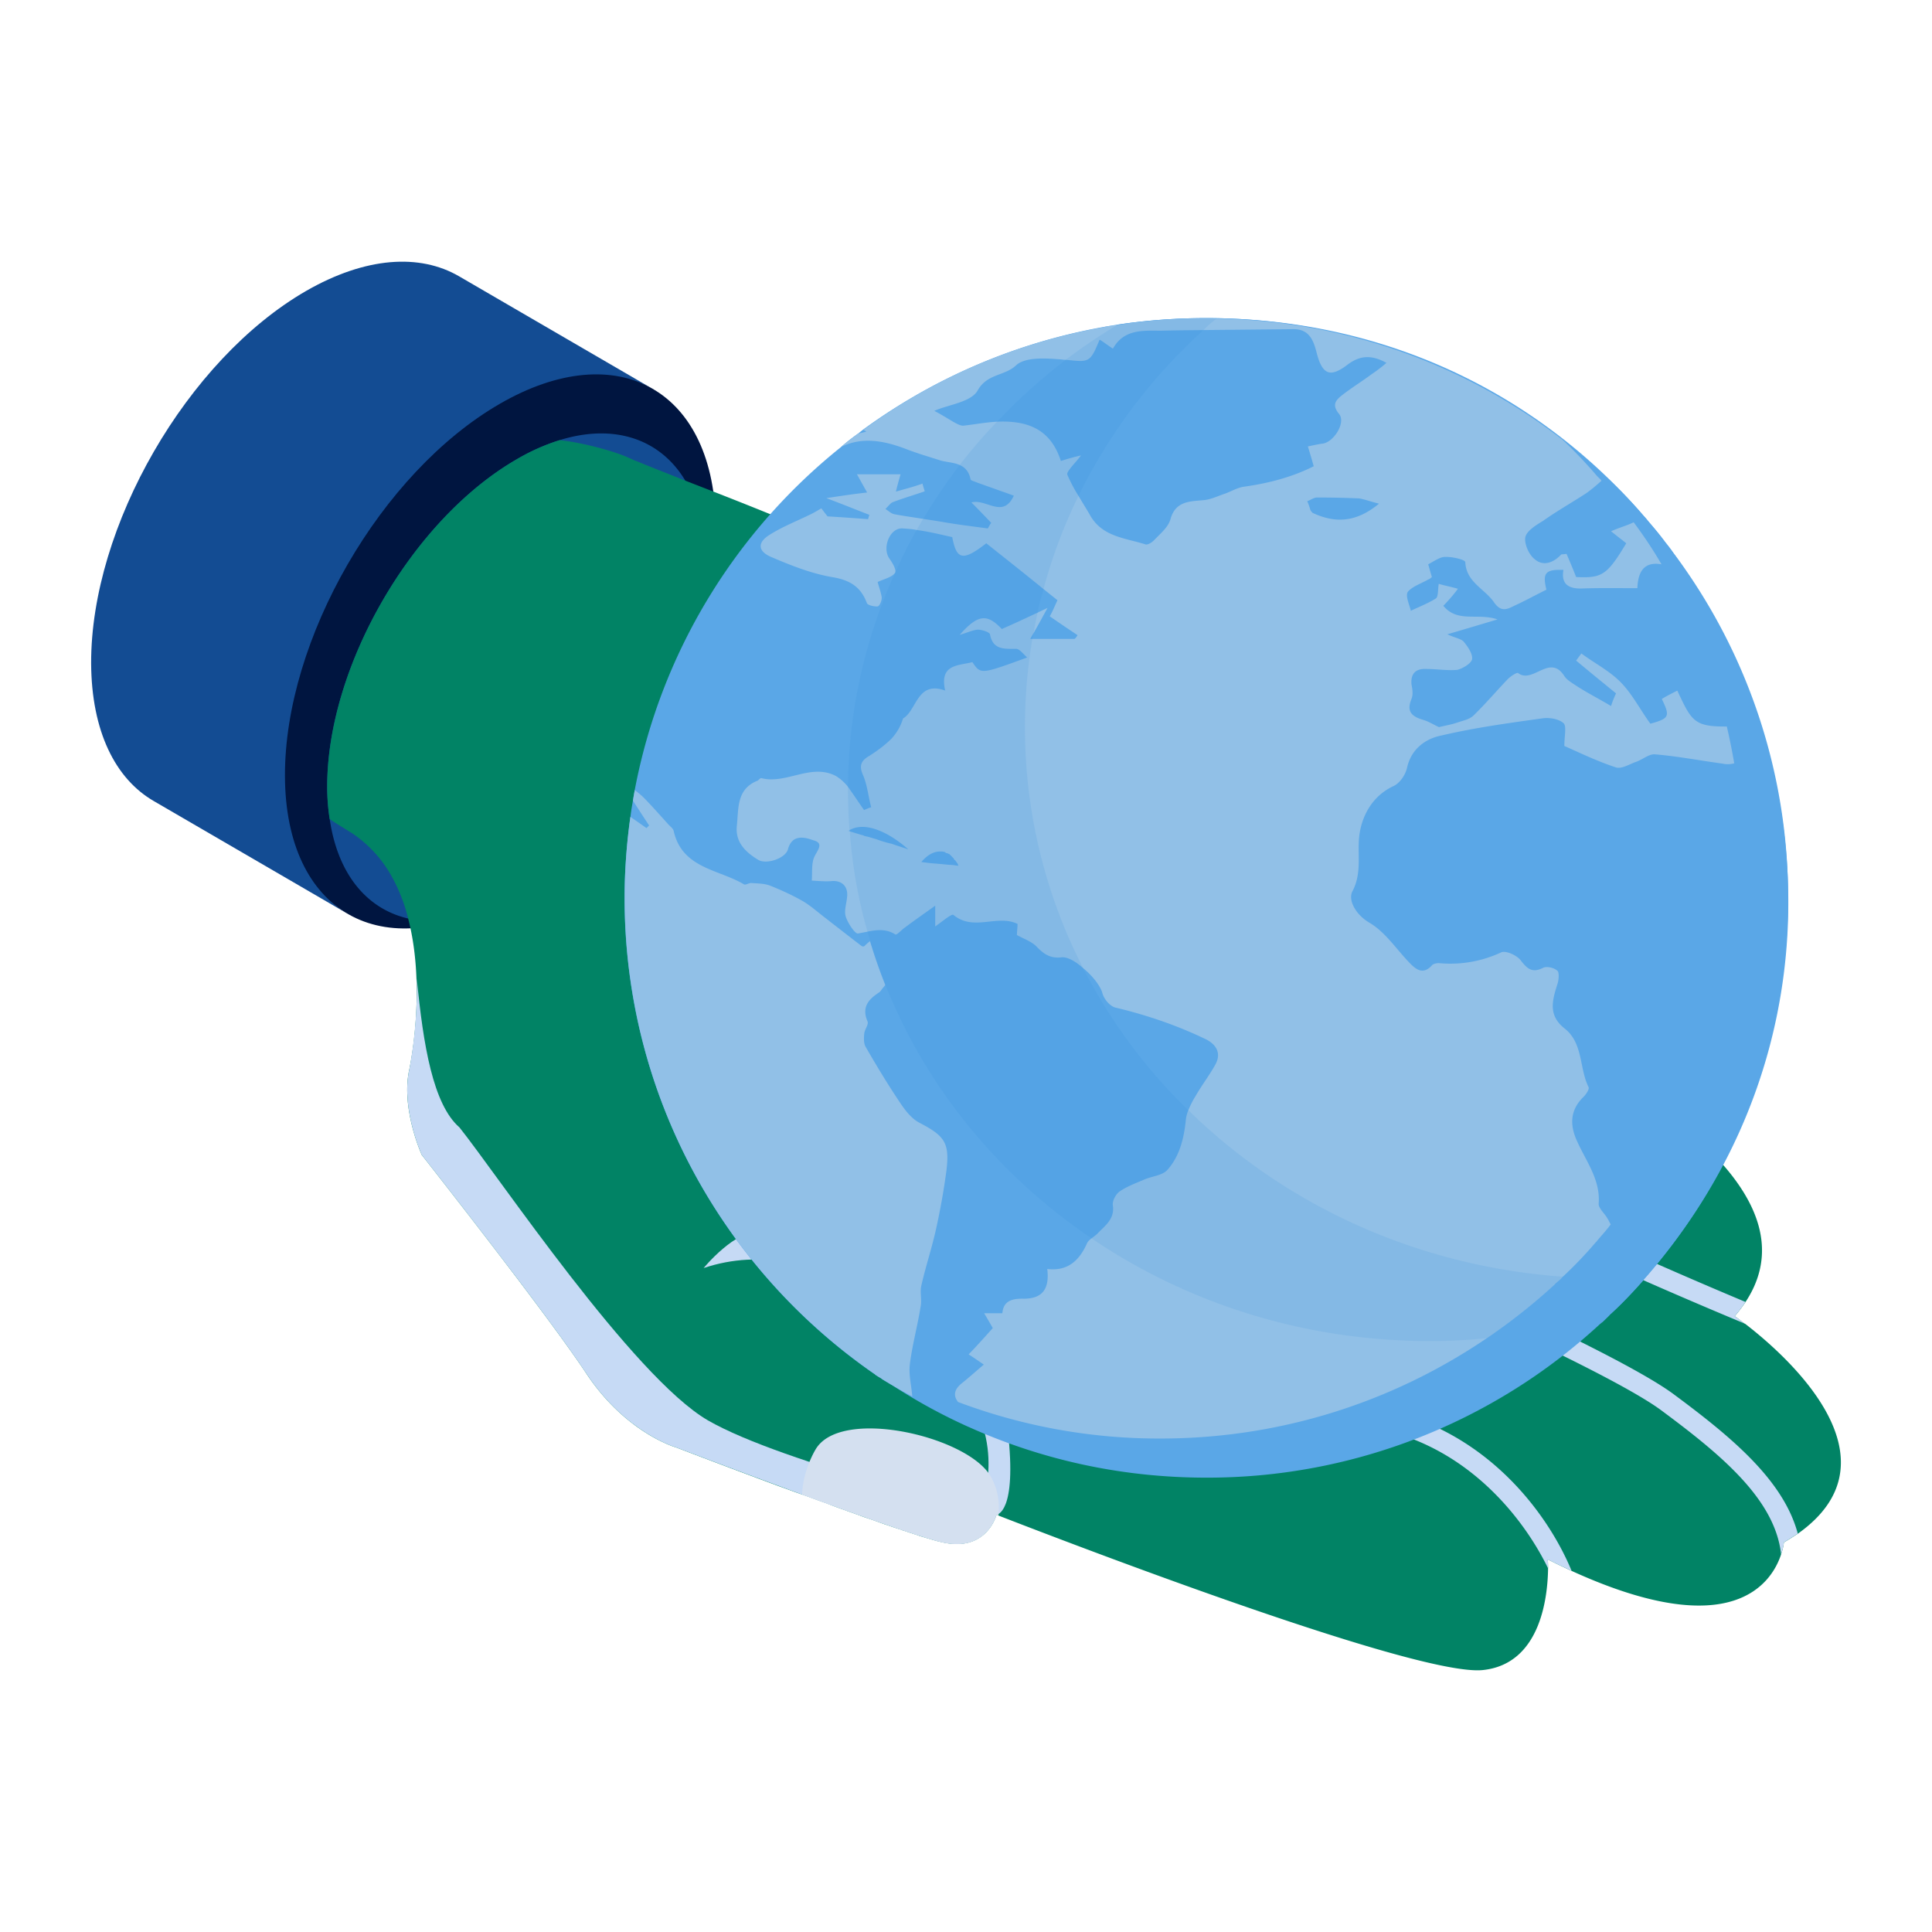
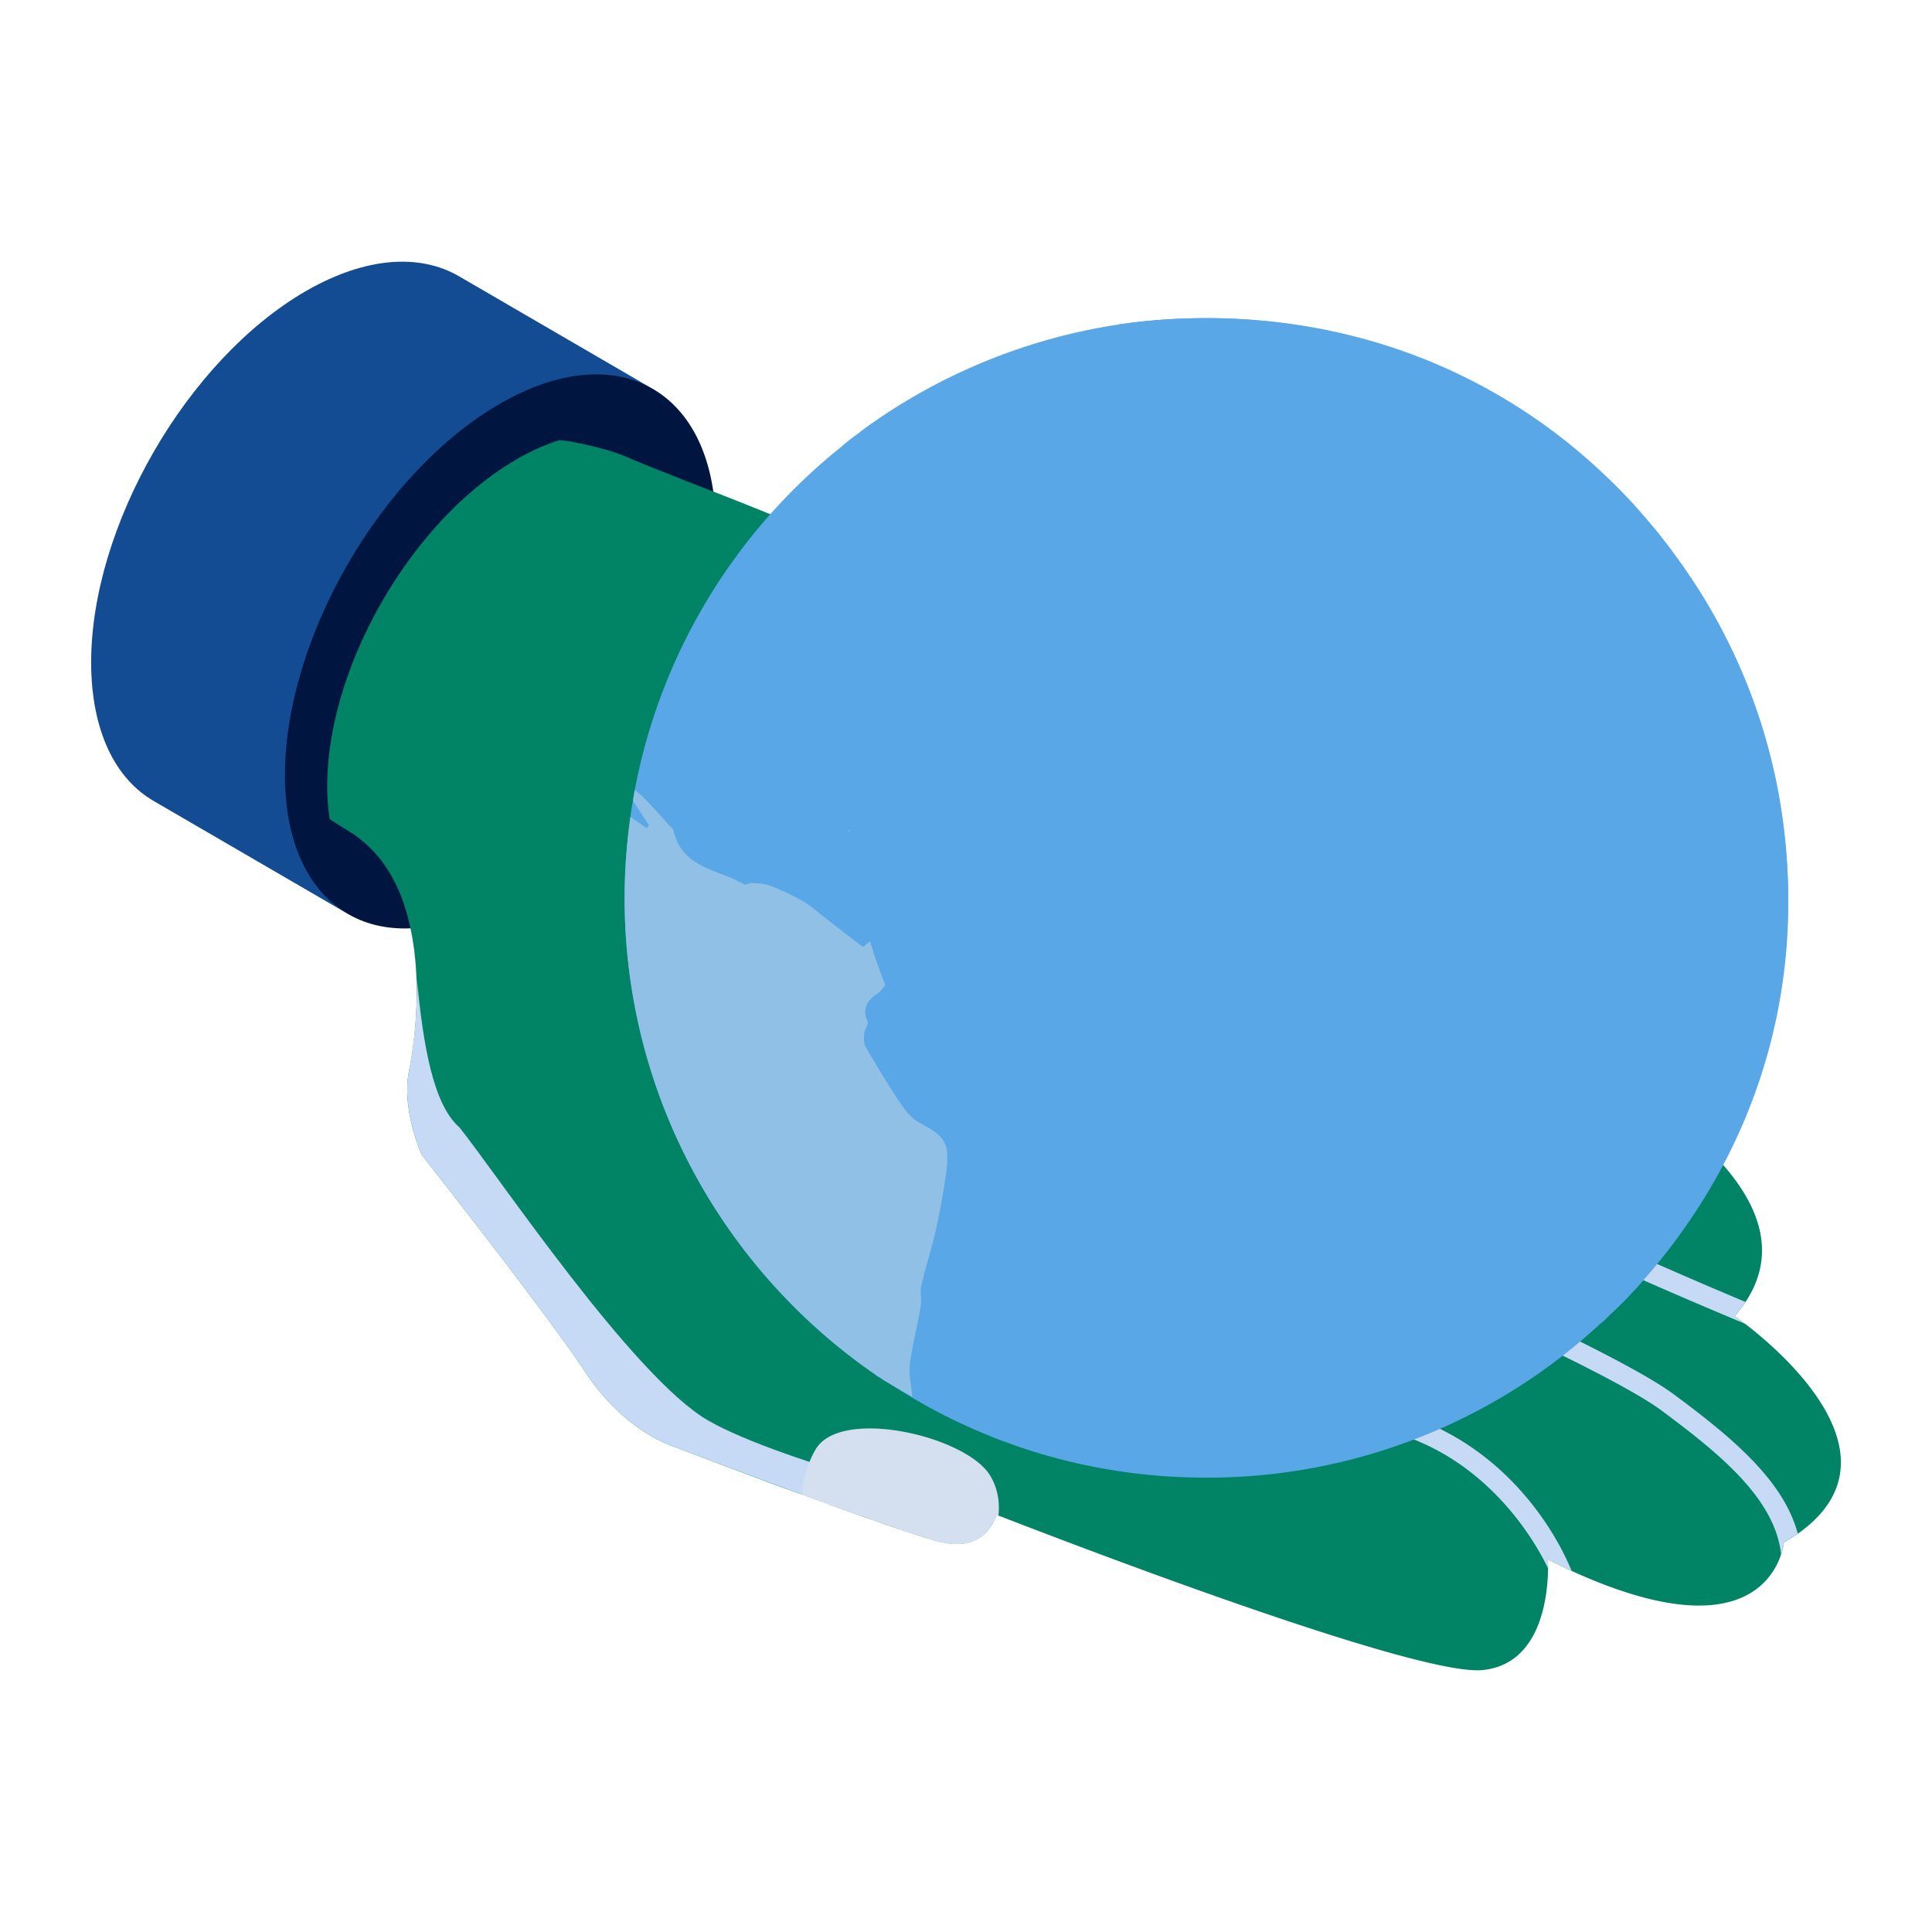
<svg xmlns="http://www.w3.org/2000/svg" viewBox="0 0 53 53" id="EarthCare">
  <path fill="#134c93" d="M17.91 10.671c-1.075-.622-2.208-.11-3.84.833-3.262 1.887-5.883 6.06-5.873 9.814 0 1.858.282 3.132 1.348 3.754l-5.32-3.093C3.16 21.366 2.51 20.055 2.5 18.197c-.01-3.754 2.631-8.328 5.894-10.214 1.641-.943 3.122-1.028 4.197-.405l5.319 3.093z" class="color423d9b svgShape" />
  <path fill="#001540" d="M13.71 11.078c3.258-1.881 5.916-.366 5.927 3.384.01 3.743-2.63 8.317-5.888 10.198-3.263 1.884-5.921.369-5.932-3.374-.01-3.75 2.63-8.324 5.894-10.208z" class="color211a67 svgShape" />
-   <path fill="#134c93" d="M19.385 15.585c.009 3.297-2.314 7.324-5.179 8.977-1.119.644-2.162.839-3.01.635-1.135-.262-1.932-1.22-2.152-2.73a5.695 5.695 0 0 1-.068-.872c-.009-3.306 2.322-7.333 5.196-8.994a5.67 5.67 0 0 1 1.178-.526c1.5-.466 2.764-.034 3.45 1.11.374.602.585 1.416.585 2.4z" class="color423d9b svgShape" />
  <path fill="#018365" d="M49.317 42.075c-.118.076-.245.161-.38.237 0 0-.01.136-.077.322v.009c-.255.771-1.331 2.467-5.748.45a21.933 21.933 0 0 1-.652-.314s.008.093.008.237c-.008.695-.16 2.62-1.78 2.797-1.873.212-12.444-3.908-13.3-4.238l-.051-.026s-.263 1.052-1.51.755a3.824 3.824 0 0 1-.287-.076c-.051-.017-.094-.026-.144-.043-.085-.025-.178-.05-.263-.085-.068-.017-.127-.042-.187-.059h-.008c-.043-.017-.085-.034-.119-.042-.025-.009-.042-.009-.076-.026a.12.12 0 0 0-.051-.017l-.153-.05c-.084-.026-.17-.06-.254-.085-.17-.06-.347-.128-.534-.187-.102-.034-.203-.076-.305-.11-.085-.034-.178-.06-.254-.093a9.59 9.59 0 0 1-.526-.195c-.229-.077-.44-.161-.661-.238-.204-.067-.399-.144-.594-.212-1.534-.568-2.856-1.076-2.856-1.076s-1.374-.382-2.467-2.026c-1.085-1.645-4.518-6.002-4.518-6.002s-.568-1.246-.348-2.314c.136-.644.407-2.51-.025-4.17a4.651 4.651 0 0 0-.45-1.153 3.435 3.435 0 0 0-1.05-1.162c-.035-.025-.62-.381-.653-.415a5.695 5.695 0 0 1-.068-.873c-.009-3.306 2.322-7.333 5.196-8.994a5.67 5.67 0 0 1 1.178-.526c.543.05 1.484.288 1.916.492.043.017.077.034.11.05.026.01.06.026.094.035.339.144.805.322 1.33.534 1.179.457 2.68 1.042 3.773 1.534 2.662 1.195 6.476 3.764 10.07 7.137 3.603 3.366 7.087 5.34 8.537 6.053 1.398.687 9.078 4.213 6.705 7.807a3.96 3.96 0 0 1-.297.39s.102.068.271.204h.009c1.026.788 4.4 3.679 1.45 5.764z" class="colorf4d6d4 svgShape" />
  <path fill="#c6daf5" d="M47.588 36.107s.106.072.268.2c-1.95-.81-9.276-3.914-11.663-5.873a.28.28 0 0 1-.026-.405c.1-.11.268-.121.383-.027 2.213 1.824 9.166 4.806 11.334 5.714a3.6 3.6 0 0 1-.296.39zm1.73 5.964a7.51 7.51 0 0 1-.38.24s-.01.134-.078.324c-.167-1.507-1.646-2.729-3.286-3.945-1.682-1.248-9.288-4.52-10.786-5.159a.279.279 0 0 1-.147-.365.278.278 0 0 1 .365-.149c1.531.65 9.146 3.926 10.903 5.227 1.573 1.166 3.013 2.349 3.409 3.827zm-6.858.709s.006.09.006.24c-.625-1.284-2.02-3.114-4.302-3.739-1.833-.501-6.2-2.869-7.29-3.47a.278.278 0 0 1 .267-.488c1.075.587 5.42 2.938 7.168 3.423 2.678.736 4.207 2.896 4.804 4.346-.206-.095-.43-.2-.653-.312zM30.548 23.748c-1.15 4.006-8.531 8.536-8.989 8.815.162-.128 1.311-1.099 1.925-4.714.664-3.906-4.096-10.708-4.096-10.708 4.375 2.165 6.339 10.585 6.339 10.585 1.267-1.685 4.82-3.978 4.82-3.978z" class="colorf5c9c6 svgShape" />
-   <path fill="#c6daf5" d="M19.678 30.426s.673 2.263 1.962 3.028c1.289.764 5.744 3.494 6.007 5.788.262 2.293-.313 2.31-.313 2.31l-.466-.114s.735-1.52-.314-3.201c-1.048-1.682-4.062-4.521-7.251-3.451 0 0 .874-1.07 1.572-1.005 0 0-2.09-1.862-1.197-3.355z" class="colorf5c9c6 svgShape" />
  <path fill="#c6daf5" d="M27.337 41.55s-.263 1.05-1.51.754c-1.254-.297-7.272-2.594-7.272-2.594s-1.374-.382-2.467-2.026c-1.085-1.645-4.518-6.002-4.518-6.002s-.568-1.246-.348-2.314c.085-.424.238-1.424.212-2.526.176 1.833.447 3.457 1.17 4.086 1.051 1.314 4.756 6.84 6.815 8.036 2.069 1.195 7.918 2.585 7.918 2.585z" class="colorf5c9c6 svgShape" />
-   <path fill="#d4e0f0" d="M27.39 41.575a.839.839 0 0 0-.056-.023s-.257 1.05-1.507.754c-.591-.14-2.243-.726-3.822-1.306.017-.664.363-1.228.363-1.228.664-1.177 4.096-.39 4.782.687.223.357.279.747.24 1.116z" class="colore9e7fc svgShape" />
+   <path fill="#d4e0f0" d="M27.39 41.575a.839.839 0 0 0-.056-.023s-.257 1.05-1.507.754c-.591-.14-2.243-.726-3.822-1.306.017-.664.363-1.228.363-1.228.664-1.177 4.096-.39 4.782.687.223.357.279.747.24 1.116" class="colore9e7fc svgShape" />
  <path fill="#5aa7e7" d="M49.052 24.635c0 4.015-1.503 7.691-3.982 10.493 0 .008-.008.017-.017.025-.271.306-.56.611-.857.883-.076.085-.153.153-.23.23-.025.016-.042.033-.067.05a15.864 15.864 0 0 1-10.807 4.22c-2.309 0-4.499-.485-6.485-1.376-.017-.009-.043-.017-.06-.026a15.256 15.256 0 0 1-2.037-1.112l-.255-.152c-.025-.017-.06-.034-.085-.06l-.127-.076a.117.117 0 0 1-.034-.026c-4.151-2.86-6.876-7.657-6.876-13.073 0-.755.06-1.502.161-2.224.017-.153.043-.297.068-.441v-.009l.051-.289a15.817 15.817 0 0 1 5.654-9.405c.152-.136.305-.255.475-.374l.127-.102a15.953 15.953 0 0 1 6.995-2.886c.79-.119 1.605-.178 2.428-.178 4.253 0 8.107 1.655 10.968 4.355.357.33.705.687 1.019 1.06.06.06.102.111.144.17.17.187.323.374.467.57.076.093.144.178.212.28a15.757 15.757 0 0 1 3.15 9.473z" class="color78e75a svgShape" />
  <path fill="#91c0e7" d="M25.964 32.107c-.073.549-.17 1.091-.29 1.628-.115.518-.285 1.024-.4 1.536-.042.181.019.386-.018.567-.084.53-.23 1.055-.296 1.585-.036.283.042.579.066.886a12.07 12.07 0 0 1-.767-.44.786.786 0 0 1-.091-.06c-.042-.024-.085-.048-.127-.078-.012-.006-.024-.013-.03-.025-4.154-2.862-6.875-7.654-6.875-13.073 0-.753.055-1.5.157-2.224.152.103.297.205.442.308l.072-.073c-.15-.223-.296-.452-.441-.675v-.006c.012-.096.03-.193.048-.289.085.066.17.133.248.21.236.242.454.49.677.736.049.054.127.109.14.169.23 1.037 1.233 1.055 1.928 1.47.043.03.14-.042.206-.035.175.012.357.012.514.072.302.12.604.259.882.416.218.126.412.301.617.458.333.259.665.518 1.004.777.018.018.072.024.084.006.23-.229.412-.32.611.06.206.398.2.748-.103 1.086-.036.042-.066.102-.115.132-.296.193-.471.41-.308.79.036.084-.079.217-.09.331-.013.127-.019.271.042.374.296.512.604 1.024.937 1.519.139.21.314.44.532.554.695.362.834.549.744 1.308zm-1.04-8.812-1.663-.507c.356-.236.975-.091 1.663.507zm1.373.455-1.014-.106c.343-.414.755-.389 1.014.106z" class="color57b3fe svgShape" />
  <path fill="#5aa7e7" d="M45.07 35.128c0 .008-.008.017-.017.025-.271.306-.56.611-.857.883a16.525 16.525 0 0 1-4.975.755c-8.82 0-15.96-6.765-15.96-15.11 0-5.374 2.955-10.094 7.403-12.776.79-.119 1.605-.178 2.428-.178 13.73 0 21.002 16.202 11.978 26.4z" class="color78e75a svgShape" />
-   <path fill="#91c0e7" d="M47.37 19.93c-.899.008-.967-.153-1.357-.985-.145.076-.289.144-.425.23.23.474.212.534-.314.678-.272-.373-.492-.806-.806-1.129s-.722-.526-1.087-.798c-.05.068-.093.128-.144.195.365.306.721.595 1.095.9-.051.11-.11.255-.136.348-.297-.178-.611-.34-.908-.526-.136-.093-.297-.178-.374-.297-.399-.628-.866.23-1.273-.085-.034-.017-.204.093-.28.17-.314.33-.612.679-.934.993-.11.11-.289.144-.442.195-.17.06-.34.085-.509.128-.136-.06-.28-.153-.424-.196-.323-.093-.476-.229-.331-.577.05-.127.025-.272 0-.399-.026-.289.11-.433.39-.424.297 0 .586.05.866.025.144-.034.39-.178.407-.297.017-.144-.118-.34-.229-.475-.076-.085-.237-.102-.45-.204.493-.144.892-.263 1.376-.408-.544-.186-1.096.102-1.486-.373.144-.153.255-.272.399-.467-.204-.06-.357-.085-.526-.136-.026.17-.009.348-.077.4-.212.135-.458.228-.687.339-.043-.17-.153-.408-.085-.518.127-.153.373-.23.56-.34.042-.008.068-.042.102-.068-.043-.135-.068-.237-.102-.348.161-.085.322-.203.458-.203.187-.009.552.068.56.144.026.552.535.73.79 1.104.195.28.365.186.569.084.28-.127.569-.288.866-.433-.11-.458-.034-.56.467-.543-.068.382.135.518.492.51.51-.018 1.01-.009 1.537-.009.017-.51.229-.73.662-.654-.23-.399-.493-.79-.764-1.154-.17.085-.365.136-.62.246.195.161.306.238.416.331-.526.874-.662.96-1.375.925-.085-.22-.179-.441-.263-.636-.085.017-.12.008-.145.017-.212.229-.492.33-.721.136-.17-.128-.297-.433-.264-.612.043-.178.298-.33.493-.45.382-.271.79-.5 1.18-.755.144-.102.272-.212.416-.34-.026-.042-.068-.076-.119-.127a13.02 13.02 0 0 0-.942-.993 15.871 15.871 0 0 0-9.5-3.328c-.093-.008-.186-.008-.28-.008-.832 0-1.647.059-2.453.186-.043.009-.085.009-.136.017a1.62 1.62 0 0 0-.28.051 15.668 15.668 0 0 0-6.545 2.81c.025.009.06.017.085.043-.077.025-.144.033-.23.059-.152.119-.314.238-.466.365.56-.28 1.146-.187 1.757.042.306.12.62.213.942.315.179.059.39.059.56.135.136.06.255.17.298.39.008.043.118.06.186.094.331.119.671.238 1.002.357-.297.645-.755.076-1.163.187.212.212.382.39.543.56-.034.042-.059.093-.093.153-.441-.06-.866-.11-1.29-.187-1.04-.164-1.053-.16-1.274-.204-.093-.017-.161-.093-.246-.144.077-.068.127-.153.204-.187.289-.11.586-.195.874-.297-.017-.068-.042-.127-.06-.212-.228.085-.466.144-.73.22.043-.178.077-.297.128-.475h-1.197c.11.195.17.306.28.5-.39.043-.721.094-1.12.154.433.161.806.314 1.18.458-.009.034-.026.085-.034.119-.34-.026-.68-.051-1.112-.076a7.566 7.566 0 0 1-.17-.221c-.119.068-.212.127-.323.178-.365.178-.755.331-1.103.552-.323.204-.323.433.025.594.535.23 1.104.459 1.681.56.484.077.798.255.968.713.017.06.204.102.297.094.06-.017.119-.17.11-.255-.025-.153-.085-.305-.11-.416.187-.085.382-.127.475-.246.051-.085-.076-.289-.161-.407-.195-.298.025-.85.382-.815.127.008.255.017.374.042.33.042.662.127.976.195.119.645.305.654.934.17.534.425 1.052.832 1.57 1.256l.382.306c-.068.144-.136.314-.212.441.271.187.51.349.764.518-.026.034-.043.077-.085.102h-1.214c.034-.06.06-.11.093-.161.128-.22.23-.416.382-.688-.093.043-.186.085-.271.128-.382.178-.688.322-.985.45-.399-.425-.654-.408-1.154.16.229-.067.365-.135.5-.143.11 0 .314.067.331.127.077.433.4.399.714.399.093 0 .186.127.305.238-1.273.466-1.273.466-1.502.127-.39.102-.909.05-.747.78-.773-.28-.773.544-1.155.765a1.42 1.42 0 0 1-.314.552c-.187.186-.4.34-.611.475-.255.144-.28.297-.162.552.11.272.136.569.213.857-.06.017-.136.051-.196.077-.144-.204-.288-.425-.441-.637a1.227 1.227 0 0 0-.331-.297c-.68-.357-1.358.23-2.037.06-.043-.01-.077.05-.11.067-.587.23-.519.773-.57 1.231-.05.459.238.73.586.942.23.136.747-.042.815-.288.119-.442.492-.323.705-.246.322.084.06.314 0 .5-.06.187-.034.4-.051.603.17.009.34.026.51.017.313-.042.5.144.457.45-.017.178-.084.365-.033.526.059.179.246.459.33.459.094-.017.179-.034.264-.051.254-.051.51-.085.764.076.042.026.178-.136.271-.195.247-.187.493-.357.824-.594v.569c.187-.128.45-.357.5-.315.553.459 1.206-.025 1.758.247 0 .093-.017.22-.017.305.22.119.424.187.552.331.204.204.373.314.67.28.162-.017.39.11.595.298.254.203.475.492.526.679.042.17.22.382.382.407.849.204 1.672.484 2.462.866.254.127.433.357.263.68-.161.296-.374.568-.543.865a2.523 2.523 0 0 0-.204.399.945.945 0 0 0-.068.255c-.05.51-.17 1.001-.5 1.375-.145.17-.45.178-.68.289-.22.093-.45.178-.654.322-.093.077-.186.246-.17.365.06.39-.229.569-.432.79-.051.042-.102.085-.153.119-.051.042-.102.084-.127.144-.213.475-.535.764-1.087.696.068.552-.136.832-.688.815-.314 0-.518.085-.543.399h-.5c.101.17.169.288.237.407-.212.238-.433.484-.662.722.144.093.254.17.416.28-.221.187-.4.348-.578.492-.237.179-.271.357-.127.535a15.635 15.635 0 0 0 5.552 1.002c3.32 0 6.4-1.019 8.947-2.75a16.233 16.233 0 0 0 1.86-1.47c.016-.025.042-.042.059-.059.06-.05.119-.101.17-.16.322-.298.628-.62.917-.96.016 0 .016-.009.016-.017.128-.153.264-.297.382-.459-.033-.05-.05-.101-.084-.152-.077-.145-.255-.289-.247-.416.051-.654-.34-1.155-.585-1.698-.204-.433-.221-.866.186-1.248.06-.068.153-.204.12-.255-.255-.517-.145-1.205-.654-1.604-.476-.374-.331-.798-.187-1.256.025-.094.042-.298-.017-.332-.093-.084-.297-.127-.39-.076-.29.144-.425.034-.603-.195-.102-.145-.416-.289-.544-.23a3.294 3.294 0 0 1-1.68.298c-.06-.009-.17.008-.213.05-.254.29-.458.111-.636-.076-.357-.373-.654-.832-1.087-1.086-.39-.23-.586-.629-.467-.858.289-.543.11-1.095.204-1.621.085-.501.373-1.019.934-1.273.17-.085.322-.306.365-.51.119-.518.518-.79.942-.874.908-.212 1.834-.34 2.75-.467.196-.034.459.008.595.127.093.077.025.357.025.628.408.179.891.416 1.41.586.144.051.347-.068.517-.136.204-.06.39-.237.56-.22.612.05 1.231.17 1.851.254a.68.68 0 0 0 .323-.008c-.06-.348-.128-.688-.204-1.01zM24.46 23.147a3.098 3.098 0 0 1-.425-.127c-.101-.026-.186-.06-.28-.077-.025-.008-.05-.008-.068-.025-.135-.034-.254-.077-.373-.11-.017-.01-.034-.01-.051-.018.017-.008.025-.017.042-.017.357-.212.951-.05 1.613.527-.152-.051-.314-.102-.458-.153zm1.579.577a14.23 14.23 0 0 1-.263-.025c-.043 0-.077-.009-.12-.009-.118-.008-.245-.025-.381-.042.161-.195.34-.289.51-.289.033 0 .084 0 .11.009.008 0 .025.008.034.008.008.017.025.026.033.026.026 0 .043.017.077.025.025.026.06.051.085.085.017.017.034.025.042.042v.017c.017.009.026.026.043.034.017.026.025.034.034.051.025.026.034.051.05.094-.084-.009-.178-.026-.254-.026zm9.975-9.652s-.017-.008-.017-.017a.204.204 0 0 1-.051-.068 1.549 1.549 0 0 0-.085-.237c.093-.034.186-.102.263-.102.39 0 .78.008 1.163.025.153.026.305.085.543.144-.636.527-1.214.535-1.816.255zm1.62-3.811c-.262.195-.55.373-.814.577-.17.136-.297.263-.085.518.195.237-.153.79-.467.815-.119.017-.229.042-.39.076.06.187.102.34.161.543-.586.297-1.24.467-1.902.56-.203.026-.382.145-.568.204-.17.06-.331.136-.51.162-.39.042-.806.008-.95.526-.06.22-.272.39-.442.569-.06.068-.195.152-.255.119-.543-.17-1.146-.204-1.485-.756-.11-.195-.23-.382-.34-.569a4.195 4.195 0 0 1-.305-.577c-.043-.085.203-.306.373-.535a6.675 6.675 0 0 0-.552.153c-.254-.781-.79-1.12-1.748-1.078h-.009c-.305.017-.611.076-.925.11-.15 0-.38-.192-.79-.407.382-.17 1.01-.238 1.189-.56.263-.467.738-.391 1.053-.688.254-.238.84-.195 1.256-.161a.522.522 0 0 0 .11.008c.645.068.662.085.926-.552.118.068.22.153.365.246.305-.543.832-.492 1.315-.492.749-.016.044-.005 3.642-.042.467 0 .56.365.645.696.153.552.365.636.832.28.323-.246.645-.289 1.07-.051a4.24 4.24 0 0 1-.4.306z" class="color57b3fe svgShape" />
-   <path fill="#348fdb" d="M42.872 35.023c-.051.06-.11.11-.17.161-.017.017-.043.034-.06.06a16.233 16.233 0 0 1-1.859 1.468c-.509.051-1.035.077-1.562.077-3.455 0-6.664-1.044-9.278-2.818-2.98-2.012-5.187-4.975-6.146-8.413a13.418 13.418 0 0 1-.484-2.75c-.009-.01-.009-.026-.009-.035a15.72 15.72 0 0 1-.042-1.095v-.093a14.34 14.34 0 0 1 1.29-5.866 11.8 11.8 0 0 1 .595-1.18 15.566 15.566 0 0 1 1.18-1.783c.322-.416.662-.815 1.027-1.188a15.622 15.622 0 0 1 1.884-1.698c.442-.34.917-.654 1.4-.95a15.676 15.676 0 0 1 2.454-.187c.094 0 .187 0 .28.008a3.05 3.05 0 0 0-.356.314 15.132 15.132 0 0 0-3.43 4.55 13.996 13.996 0 0 0-.959 2.555c-.06.213-.119.425-.161.646-.043.186-.085.373-.11.56-.018.05-.026.11-.035.161a14.476 14.476 0 0 0 1.392 9.032 14.893 14.893 0 0 0 2.887 3.897c2.64 2.59 6.248 4.278 10.272 4.567z" opacity=".13" class="color3498db svgShape" />
</svg>